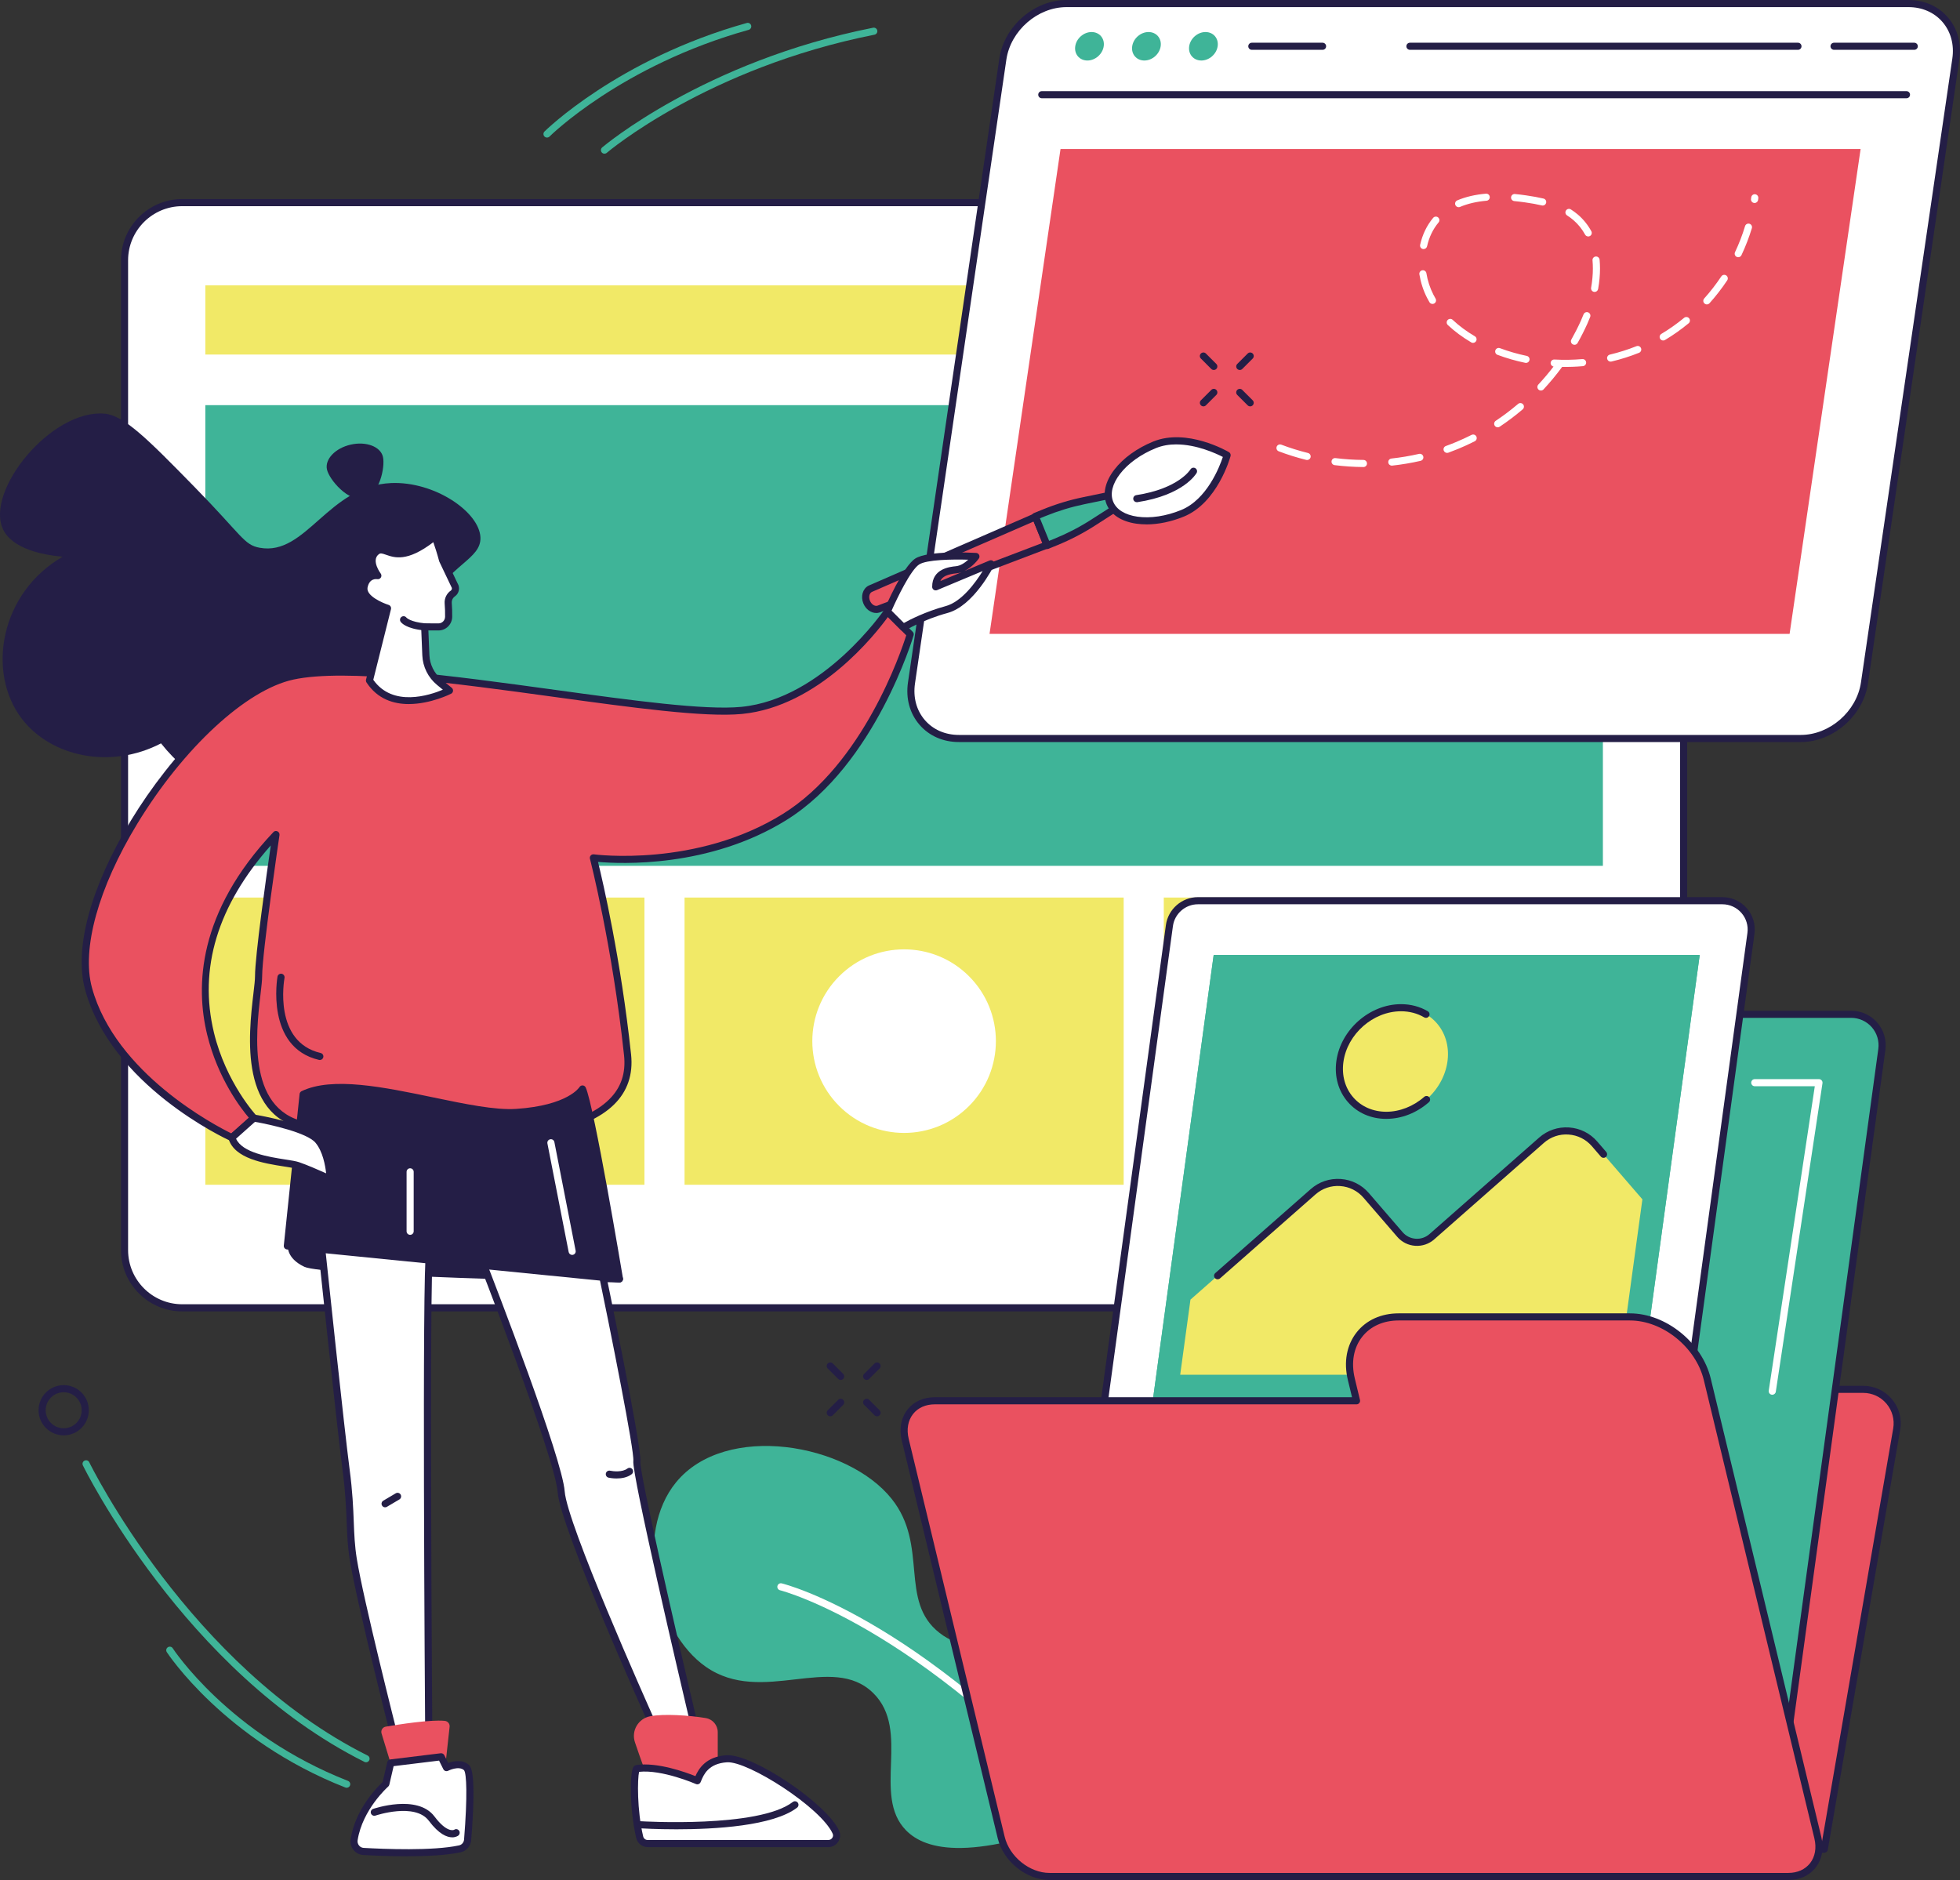
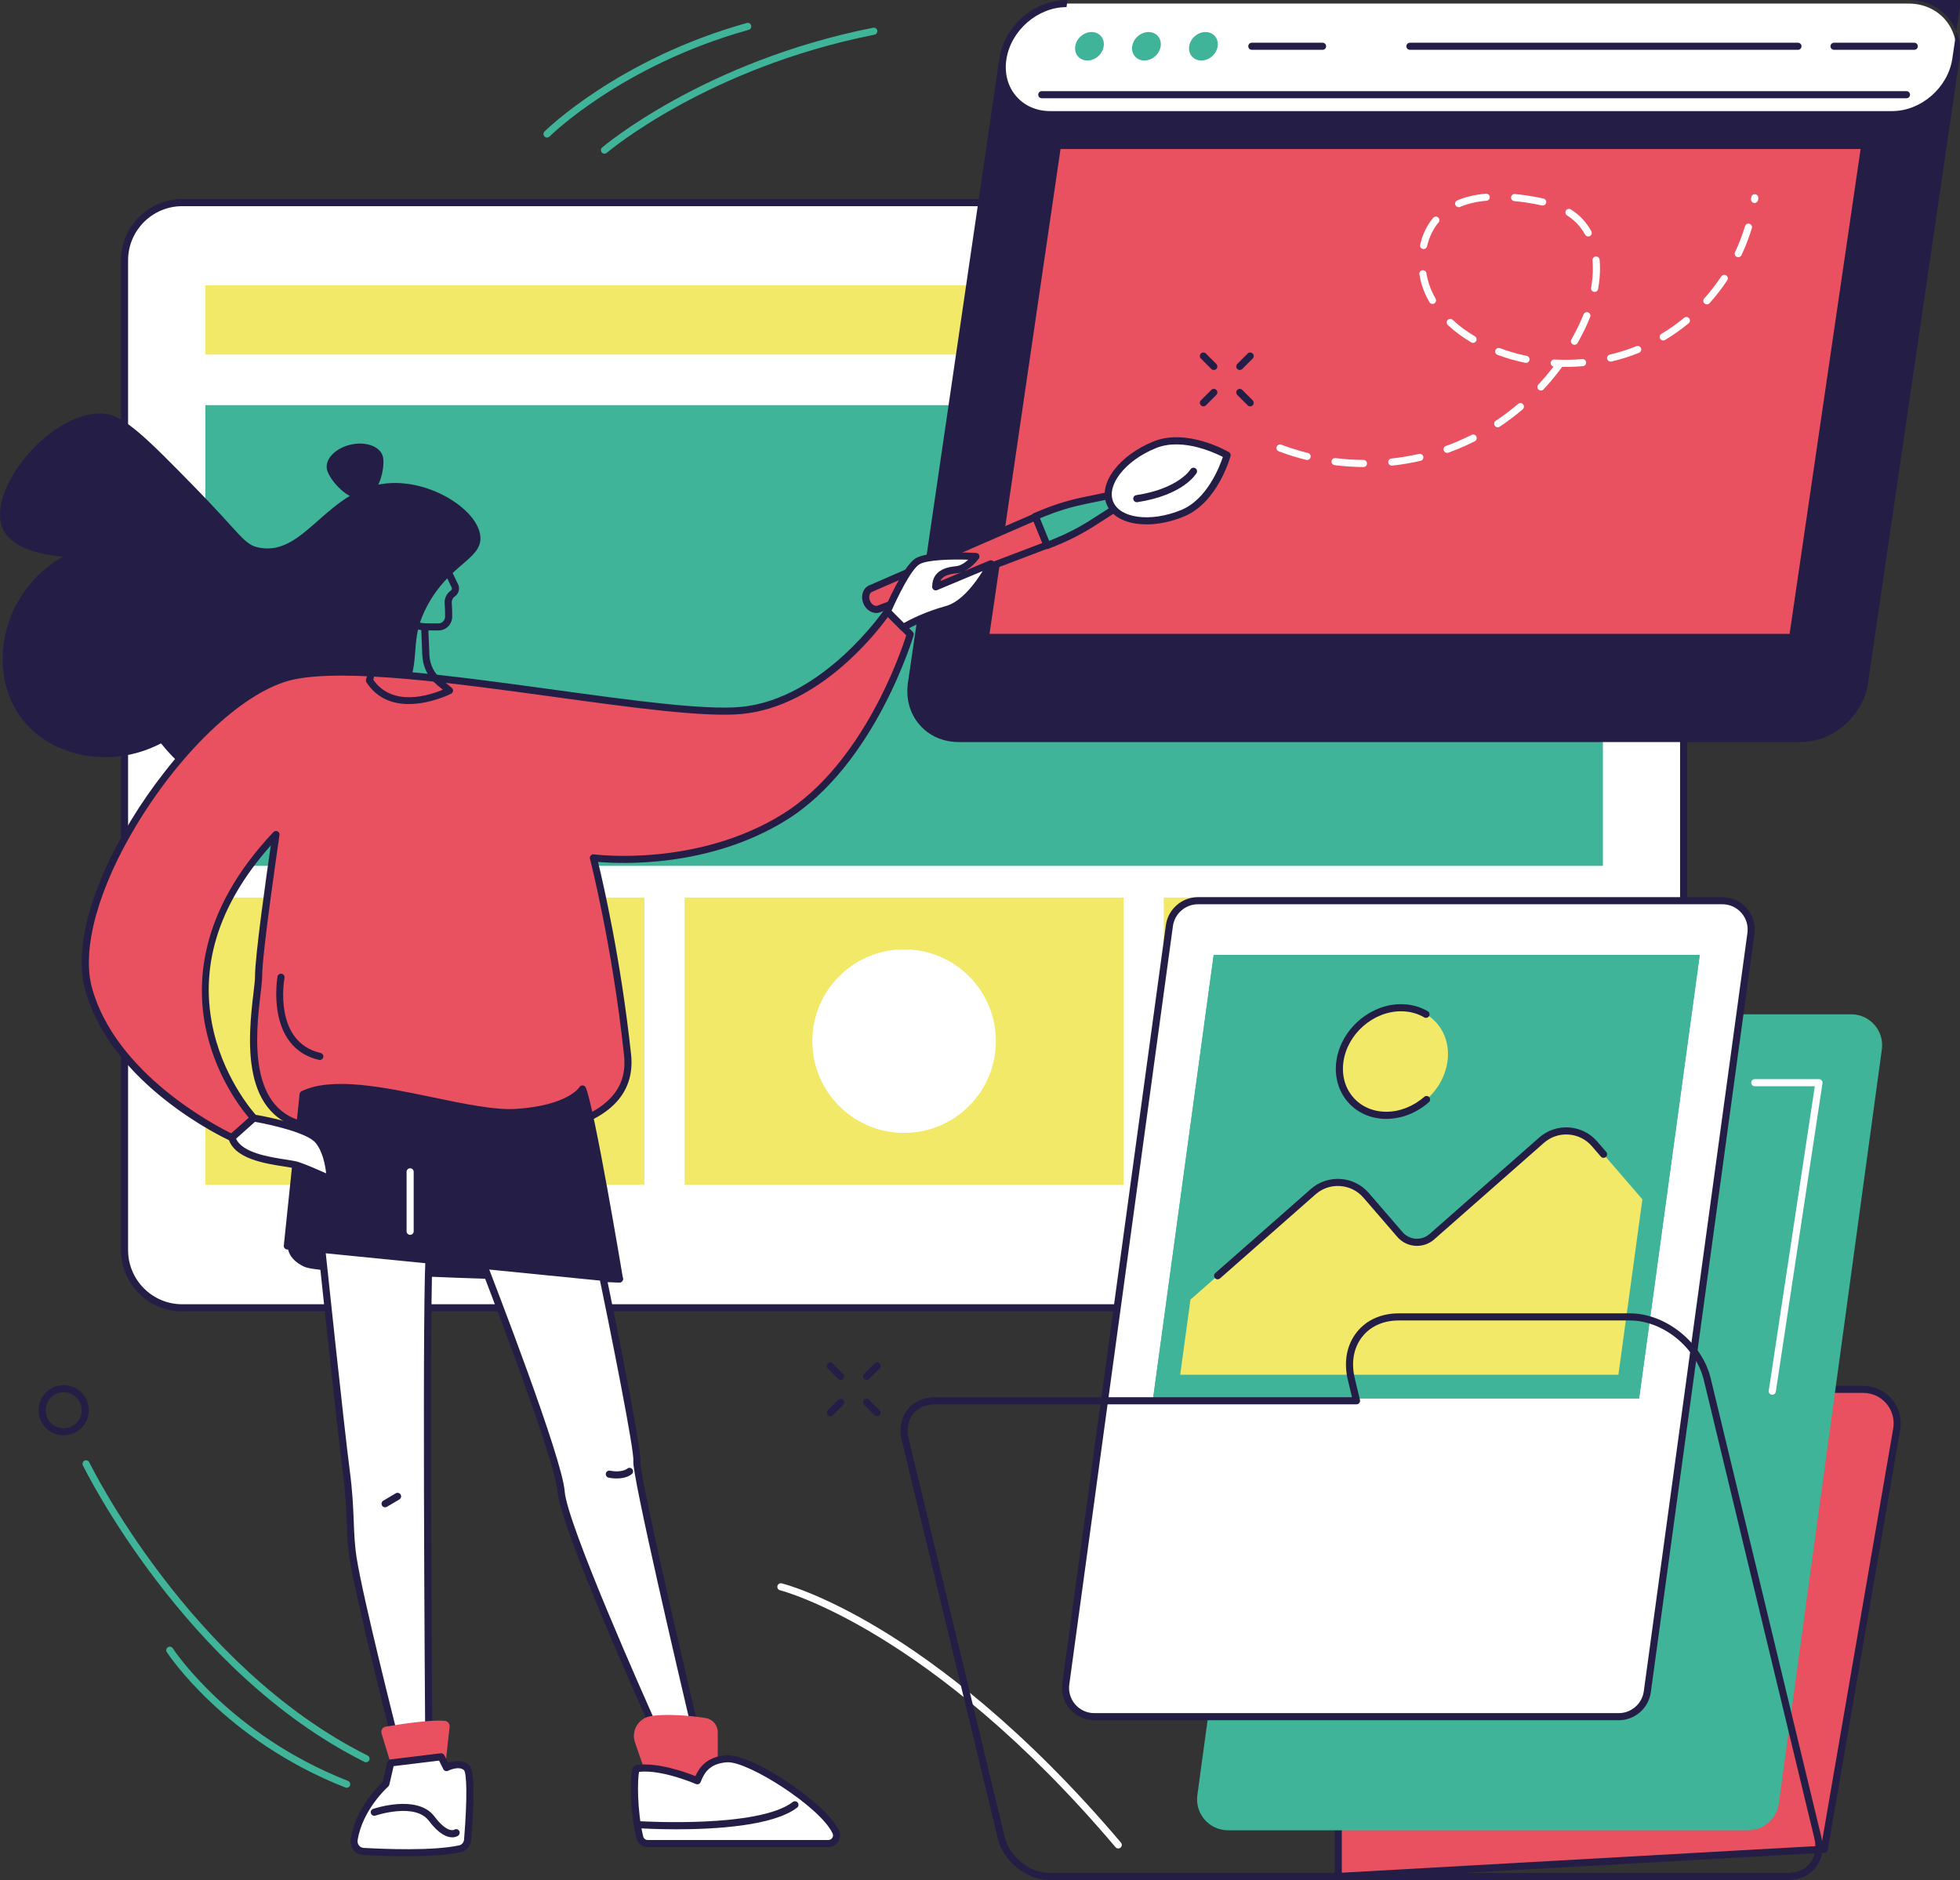
<svg xmlns="http://www.w3.org/2000/svg" id="Ebene_1" data-name="Ebene 1" viewBox="0 0 827.23 793.49">
  <rect x="0" y="0" width="827.23" height="793.49" fill="#333333" stroke="none" />
  <defs>
    <style>
      .cls-1 {
        fill: #3fb498;
      }

      .cls-1, .cls-2, .cls-3, .cls-4, .cls-5 {
        stroke-width: 0px;
      }

      .cls-2 {
        fill: #241e46;
      }

      .cls-3 {
        fill: #f1e967;
      }

      .cls-4 {
        fill: #fff;
      }

      .cls-5 {
        fill: #ea5160;
      }
    </style>
  </defs>
  <g id="Web_design" data-name="Web design">
    <g>
-       <path class="cls-1" d="M462.41,765.33c6.26-44.2-2.86-60.25-12.08-66.84-16.41-11.74-36.94,3.83-53.78-9.29-17.33-13.5-4.43-36.85-20.25-56.63-18.71-23.4-70.06-32.41-90.94-6.97-17.86,21.76-8.78,63.06,12.6,77.93,23.73,16.5,53.19-6.12,70.61,11.07,16.03,15.82-.63,43.12,13.79,57.88,8.28,8.47,27.81,13.83,80.04-7.15Z" />
      <path class="cls-4" d="M471.97,780.17c-.43,0-.85-.18-1.15-.53-78-92.11-140.97-108.3-141.6-108.45-.8-.2-1.3-1.01-1.1-1.81.2-.8,1-1.3,1.81-1.1.65.16,16.29,4.05,41.88,19.53,23.53,14.23,60.21,41.37,101.3,89.9.54.63.46,1.58-.18,2.11-.28.24-.63.36-.97.36Z" />
    </g>
    <g>
      <g>
        <rect class="cls-4" x="52.56" y="85.52" width="658.03" height="466.47" rx="24.35" ry="24.35" />
        <path class="cls-2" d="M686.25,553.49H76.91c-14.25,0-25.85-11.6-25.85-25.85V109.87c0-14.25,11.6-25.85,25.85-25.85h609.33c14.25,0,25.85,11.6,25.85,25.85v417.76c0,14.25-11.6,25.85-25.85,25.85ZM76.91,87.02c-12.6,0-22.85,10.25-22.85,22.85v417.76c0,12.6,10.25,22.85,22.85,22.85h609.33c12.6,0,22.85-10.25,22.85-22.85V109.87c0-12.6-10.25-22.85-22.85-22.85H76.91Z" />
      </g>
      <g>
        <g>
          <rect class="cls-3" x="86.66" y="120.42" width="589.85" height="29.22" />
          <rect class="cls-1" x="86.66" y="171" width="589.85" height="194.44" />
          <circle class="cls-4" cx="656.03" cy="135.03" r="7.03" />
        </g>
        <rect class="cls-3" x="86.66" y="378.82" width="185.33" height="121.22" />
        <rect class="cls-3" x="288.92" y="378.82" width="185.33" height="121.22" />
        <rect class="cls-3" x="491.18" y="378.82" width="185.33" height="121.22" />
      </g>
      <circle class="cls-4" cx="583.84" cy="439.43" r="38.74" transform="translate(-85.34 145.89) rotate(-13.28)" />
      <circle class="cls-4" cx="381.58" cy="439.43" r="38.74" transform="translate(-198.96 398.52) rotate(-45)" />
      <circle class="cls-4" cx="179.32" cy="439.43" r="38.74" transform="translate(-154.51 102.07) rotate(-22.5)" />
    </g>
    <g>
      <g>
        <path class="cls-4" d="M805.46,1.5h-355.33c-12.95,0-24.98,10.5-26.88,23.44l-38.56,263.3c-1.9,12.95,7.06,23.44,20.01,23.44h355.33c12.95,0,24.98-10.5,26.88-23.44l38.56-263.3c1.9-12.95-7.06-23.44-20.01-23.44Z" />
-         <path class="cls-2" d="M760.04,313.19h-355.33c-6.66,0-12.56-2.59-16.63-7.3-4.12-4.77-5.85-11.12-4.86-17.86L421.77,24.73c2-13.63,14.72-24.73,28.36-24.73h355.33c6.66,0,12.56,2.59,16.63,7.3,4.12,4.77,5.85,11.12,4.86,17.86l-38.56,263.3c-2,13.63-14.72,24.73-28.36,24.73ZM450.13,3c-12.21,0-23.6,9.94-25.39,22.16l-38.56,263.3c-.86,5.87.62,11.36,4.17,15.47,3.49,4.04,8.59,6.26,14.36,6.26h355.33c12.21,0,23.6-9.94,25.39-22.16l38.56-263.3c.86-5.87-.62-11.36-4.17-15.47-3.49-4.04-8.59-6.26-14.36-6.26h-355.33Z" />
+         <path class="cls-2" d="M760.04,313.19h-355.33c-6.66,0-12.56-2.59-16.63-7.3-4.12-4.77-5.85-11.12-4.86-17.86L421.77,24.73c2-13.63,14.72-24.73,28.36-24.73h355.33c6.66,0,12.56,2.59,16.63,7.3,4.12,4.77,5.85,11.12,4.86,17.86l-38.56,263.3c-2,13.63-14.72,24.73-28.36,24.73ZM450.13,3c-12.21,0-23.6,9.94-25.39,22.16c-.86,5.87.62,11.36,4.17,15.47,3.49,4.04,8.59,6.26,14.36,6.26h355.33c12.21,0,23.6-9.94,25.39-22.16l38.56-263.3c.86-5.87-.62-11.36-4.17-15.47-3.49-4.04-8.59-6.26-14.36-6.26h-355.33Z" />
      </g>
      <g>
        <path class="cls-2" d="M804.64,41.47h-364.95c-.83,0-1.5-.67-1.5-1.5s.67-1.5,1.5-1.5h364.95c.83,0,1.5.67,1.5,1.5s-.67,1.5-1.5,1.5Z" />
        <path class="cls-1" d="M465.83,19.53c-.49,3.32-3.57,6.01-6.89,6.01s-5.62-2.69-5.13-6.01c.49-3.32,3.57-6.01,6.89-6.01s5.62,2.69,5.13,6.01Z" />
        <path class="cls-1" d="M489.87,19.53c-.49,3.32-3.57,6.01-6.89,6.01s-5.62-2.69-5.13-6.01c.49-3.32,3.57-6.01,6.89-6.01s5.62,2.69,5.13,6.01Z" />
        <path class="cls-1" d="M513.92,19.53c-.49,3.32-3.57,6.01-6.89,6.01s-5.62-2.69-5.13-6.01c.49-3.32,3.57-6.01,6.89-6.01s5.62,2.69,5.13,6.01Z" />
        <path class="cls-2" d="M807.93,21.03h-33.86c-.83,0-1.5-.67-1.5-1.5s.67-1.5,1.5-1.5h33.86c.83,0,1.5.67,1.5,1.5s-.67,1.5-1.5,1.5Z" />
        <path class="cls-2" d="M758.84,21.03h-163.77c-.83,0-1.5-.67-1.5-1.5s.67-1.5,1.5-1.5h163.77c.83,0,1.5.67,1.5,1.5s-.67,1.5-1.5,1.5Z" />
        <path class="cls-2" d="M558.2,21.03h-29.86c-.83,0-1.5-.67-1.5-1.5s.67-1.5,1.5-1.5h29.86c.83,0,1.5.67,1.5,1.5s-.67,1.5-1.5,1.5Z" />
      </g>
      <polygon class="cls-5" points="755.31 267.53 417.64 267.53 447.6 62.9 785.28 62.9 755.31 267.53" />
    </g>
    <g>
      <g>
        <path class="cls-2" d="M173.17,287.46c-8.26,27.07-42.62,53.98-73.63,47.43-5.06-1.07-18.63-4.85-31.58-21.14-21.4,11.14-46.59,5.59-58.8-10.46C-5.76,283.67.09,250.19,26.43,234.98c-19.41-1.78-23.93-8.91-25.2-11.67-7.46-16.28,20.39-50.56,42.81-48.73,8.28.68,18.29,10.75,37.98,30.87,20.34,20.78,20.9,24.52,27.59,25.74,19.66,3.6,28.8-26.18,55.51-27.31,18.29-.77,37.25,12.2,37.65,22.98.35,9.25-13.19,11.36-22.54,28.99-6.96,13.13-3.28,19.16-7.08,31.6Z" />
        <path class="cls-2" d="M161.63,192.85c.98,4.34-1.52,16.14-8.04,17.61-6.52,1.47-14.61-7.95-15.59-12.29-.98-4.34,3.52-9.05,10.05-10.52,6.52-1.47,12.61.86,13.58,5.2Z" />
      </g>
      <g>
        <g>
          <path class="cls-5" d="M107.14,471.89s-51.8-54.95,9.34-119.66c0,0-7.34,49.45-7.34,59.83,0,10.38-12.23,59.15,22.14,63.34,34.38,4.19,138.63,16.9,133.58-30.18-5.04-47.09-14.43-83.15-14.43-83.15,0,0,43.39,5.99,80.76-17.28,37.37-23.26,52.98-77.07,52.98-77.07l-9.63-9.64s-25.82,38.26-61.5,41.75c-35.67,3.49-149.87-23.03-189.51-14.48-39.64,8.54-97.16,91.55-86.18,131.87,10.98,40.32,60.53,62.93,60.53,62.93l9.27-8.26Z" />
          <path class="cls-2" d="M97.87,481.66c-.21,0-.42-.04-.62-.14-2.05-.93-50.31-23.36-61.35-63.9-4.72-17.33,2.38-43.39,19.47-71.5,16.58-27.27,43.99-57.09,67.84-62.23,22.6-4.87,67.63,1.31,111.17,7.29,32.46,4.46,63.11,8.66,78.51,7.16,34.57-3.38,60.15-40.72,60.4-41.1.25-.37.65-.61,1.1-.65.45-.04.89.12,1.2.43l9.63,9.64c.39.39.53.95.38,1.48-.16.54-16.2,54.63-53.62,77.93-32.63,20.32-70.24,18.54-79.58,17.71,2.05,8.38,9.63,40.98,13.95,81.27.9,8.43-1.51,15.55-7.19,21.13-23.75,23.41-99.53,14.18-128.05,10.7-30.47-3.71-26.2-40.11-24.15-57.59.37-3.18.67-5.7.67-7.24,0-8.55,4.8-42.45,6.65-55.21-22.46,25.32-30.52,51.88-23.98,79,5.13,21.23,17.8,34.88,17.92,35.02.28.3.42.69.41,1.09-.02.4-.2.79-.5,1.05l-9.27,8.26c-.28.25-.64.38-1,.38ZM116.48,350.74c.22,0,.45.05.65.15.59.29.92.92.83,1.57-.07.49-7.32,49.46-7.32,59.61,0,1.72-.31,4.31-.69,7.59-1.94,16.53-5.98,50.91,21.52,54.26,28.15,3.43,102.88,12.54,125.6-9.86,5.06-4.98,7.12-11.09,6.31-18.68-4.97-46.44-14.3-82.57-14.39-82.93-.13-.48,0-1,.33-1.37.33-.38.83-.56,1.33-.49.43.06,43.31,5.63,79.76-17.06,33.93-21.12,49.9-68.48,52.07-75.38l-7.74-7.74c-5.25,7.24-29.19,37.75-61.55,40.92-15.74,1.54-46.57-2.69-79.21-7.18-41.27-5.67-88.05-12.09-110.13-7.33-19.9,4.29-46.38,28.74-65.91,60.85-16.42,27.01-23.58,52.86-19.14,69.15,9.88,36.27,52.18,58.28,58.83,61.54l7.4-6.6c-3.22-3.77-13.07-16.46-17.6-35.09-4.93-20.28-4.08-51.56,27.96-85.47.29-.31.69-.47,1.09-.47Z" />
        </g>
        <g>
          <g>
            <path class="cls-5" d="M365.78,254.12h0c-.91-2.23-.28-4.66,1.46-5.58l69.81-30.4,4.85,11.91-71.18,27.05c-1.89.55-4.04-.75-4.95-2.97Z" />
            <path class="cls-2" d="M369.82,258.72c-2.24,0-4.43-1.56-5.44-4.04-1.21-2.96-.29-6.17,2.14-7.47.04-.02.07-.04.11-.05l69.81-30.4c.37-.16.79-.17,1.16-.01.37.15.67.45.82.82l4.85,11.91c.15.37.15.79-.01,1.17-.16.37-.46.66-.84.8l-71.17,27.05s-.08.03-.12.04c-.43.12-.87.19-1.31.19ZM367.9,249.88c-1.02.58-1.34,2.18-.73,3.67.61,1.49,1.96,2.4,3.09,2.11l69.67-26.48-3.69-9.07-68.34,29.76Z" />
          </g>
          <g>
            <path class="cls-1" d="M471.57,214.03l-2.12-5.19-11.99,2.48c-5.76,1.19-11.36,2.89-16.78,5.1l-3.72,1.52,5.01,12.3,3.72-1.52c5.41-2.21,10.62-4.91,15.56-8.08l10.31-6.61Z" />
            <path class="cls-2" d="M441.98,231.74c-.2,0-.4-.04-.58-.12-.37-.15-.66-.45-.81-.82l-5.01-12.3c-.31-.77.06-1.64.82-1.96l3.72-1.52c5.48-2.23,11.21-3.98,17.04-5.18l11.99-2.48c.71-.15,1.42.23,1.69.9l2.12,5.19c.27.67.03,1.44-.58,1.83l-10.31,6.61c-5.01,3.21-10.33,5.97-15.81,8.21l-3.72,1.52c-.18.07-.37.11-.57.11ZM438.92,218.76l3.88,9.52,2.33-.95c5.31-2.17,10.47-4.84,15.32-7.95l9.26-5.93-1.17-2.88-10.77,2.22c-5.65,1.17-11.2,2.86-16.52,5.02l-2.33.95Z" />
          </g>
          <g>
            <path class="cls-4" d="M499.06,216.65c-13.66,5.57-27.38,3.61-30.63-4.37-3.25-7.98,5.19-18.96,18.85-24.53,13.66-5.57,30.63,4.37,30.63,4.37,0,0-5.19,18.96-18.85,24.53Z" />
            <path class="cls-2" d="M483.89,221.32c-1.46,0-2.89-.1-4.25-.29-6.33-.9-10.81-3.81-12.59-8.18-1.78-4.37-.62-9.58,3.28-14.65,3.72-4.84,9.54-9.04,16.39-11.84,14.19-5.78,31.23,4.04,31.95,4.46.59.34.87,1.04.69,1.69-.22.8-5.55,19.74-19.73,25.53-5.3,2.16-10.75,3.29-15.74,3.29ZM496.49,187.56c-2.91,0-5.86.44-8.64,1.58-6.37,2.59-11.75,6.46-15.15,10.89-3.22,4.19-4.25,8.35-2.88,11.69,1.36,3.35,5,5.6,10.23,6.35,5.52.79,12.08-.21,18.44-2.8h0c10.94-4.46,16.27-18.34,17.62-22.41-2.84-1.46-11.08-5.29-19.63-5.29Z" />
          </g>
          <path class="cls-2" d="M479.79,211.96c-.73,0-1.37-.53-1.48-1.27-.12-.82.44-1.58,1.26-1.71,17.89-2.73,22.81-10.76,22.86-10.84.42-.71,1.33-.96,2.05-.54.71.41.96,1.32.55,2.04-.22.38-5.52,9.34-25.01,12.31-.08.01-.15.02-.23.02Z" />
        </g>
        <g>
          <path class="cls-4" d="M374.53,258.09s7.57-17.79,12.57-21.08c5-3.29,24.8-2.14,24.8-2.14,0,0-3.67,5.16-8.27,5.61-4.6.45-8.72,1.87-8.69,7.22l23.28-9.74s-8.16,16.46-18.7,19.32c-10.54,2.86-18.26,7.54-18.26,7.54l-6.72-6.73Z" />
          <path class="cls-2" d="M381.25,266.32c-.39,0-.77-.15-1.06-.44l-6.72-6.73c-.43-.43-.56-1.08-.32-1.65.79-1.86,7.9-18.3,13.12-21.74,5.26-3.46,23.63-2.51,25.71-2.39.54.03,1.03.36,1.27.85.24.49.19,1.07-.13,1.52-.13.18-2.54,3.53-6.05,5.25l10.57-4.42c.58-.24,1.24-.1,1.67.36.43.46.53,1.13.25,1.69-.35.7-8.59,17.1-19.66,20.1-10.22,2.77-17.8,7.33-17.88,7.38-.24.15-.51.22-.78.22ZM376.31,257.75l5.19,5.19c2.46-1.37,9.1-4.8,17.62-7.12,6.75-1.83,12.62-9.93,15.62-14.79l-19.23,8.04c-.46.19-.99.14-1.41-.13-.42-.28-.67-.74-.67-1.24-.04-7.74,7.55-8.47,10.05-8.72,1.92-.19,3.79-1.47,5.17-2.75-6.59-.2-17.57-.05-20.74,2.03-3.57,2.35-9.24,14.09-11.61,19.48ZM405.81,241.52c-.65.23-1.34.38-2.04.45-3.92.38-6.06,1.35-6.91,3.29l8.95-3.74Z" />
        </g>
        <path class="cls-2" d="M134.98,447.39c-.11,0-.23-.01-.34-.04-22.71-5.31-17.57-34.85-17.52-35.15.15-.81.93-1.35,1.75-1.21.81.15,1.35.93,1.21,1.75-.2,1.1-4.68,27.03,15.25,31.69.81.19,1.31,1,1.12,1.8-.16.69-.78,1.16-1.46,1.16Z" />
      </g>
      <g>
        <g>
-           <path class="cls-4" d="M179.25,264.58l5.82.03c2.35.01,4.25-1.9,4.29-4.25.03-1.94-.04-3.86-.18-5.75-.12-1.62.62-3.18,1.96-4.11h0c1.16-.8,1.46-2.38.67-3.55l-5-10.5c-1.43-5.42-3.2-10.08-3.2-10.08-17.29,14.12-20.37,2.89-24.76,6.46-4.38,3.57.64,10.14.64,10.14,0,0-4.73-.86-5.82,4.74-1.09,5.6,9.9,9.03,9.9,9.03l-7.63,30.49c10.65,16.21,33.76,4.25,33.76,4.25l-4.33-3.57c-3.41-2.81-5.46-6.94-5.64-11.35l-.49-11.97Z" />
          <path class="cls-2" d="M172.55,297.16c-6.43,0-13.24-2.08-17.86-9.12-.23-.35-.3-.78-.2-1.19l7.3-29.16c-3.24-1.23-10.68-4.68-9.59-10.28.7-3.61,2.77-5.2,4.72-5.76-1.52-3-2.41-7.24.98-10,2.12-1.73,4.17-1,5.99-.37,3.34,1.17,7.91,2.77,18.77-6.09.37-.3.87-.41,1.34-.29.47.12.84.47,1.01.92.07.19,1.79,4.72,3.21,10.09l4.9,10.29c1.15,1.83.65,4.28-1.13,5.51-.89.62-1.4,1.68-1.32,2.76.15,2.02.21,4,.18,5.89-.05,3.17-2.63,5.73-5.77,5.73h-.03l-4.25-.02.43,10.4c.16,3.98,2.02,7.72,5.1,10.26l4.33,3.57c.39.32.59.81.54,1.32-.05.5-.35.94-.8,1.17-.14.07-8.61,4.36-17.85,4.36ZM157.56,286.93c8.19,11.62,23.68,6.55,29.35,4.17l-2.48-2.04c-3.73-3.08-5.99-7.62-6.19-12.45l-.49-11.97c-.02-.41.13-.81.42-1.1.28-.29.67-.46,1.08-.46h0l5.82.03h.01c1.5,0,2.74-1.24,2.77-2.78.03-1.8-.03-3.69-.18-5.62-.16-2.14.83-4.23,2.6-5.45.48-.33.61-1,.28-1.48-.04-.06-.08-.12-.11-.19l-5-10.5c-.04-.08-.07-.17-.1-.26-.84-3.2-1.82-6.15-2.46-7.99-11.03,8.43-16.39,6.55-20,5.29-1.85-.65-2.36-.74-3.1-.14-3.2,2.61.85,8.02.89,8.07.37.49.41,1.17.08,1.69-.32.53-.94.8-1.55.69-.54-.08-3.32-.33-4.08,3.55-.68,3.48,6.36,6.52,8.88,7.31.76.24,1.2,1.03,1.01,1.8l-7.47,29.83Z" />
        </g>
        <g>
          <path class="cls-4" d="M170.33,261.57s1.59,2.33,8.92,3.01l-8.92-3.01Z" />
          <path class="cls-2" d="M179.25,266.08s-.09,0-.14,0c-7.65-.71-9.69-3.17-10.02-3.66-.47-.68-.29-1.62.4-2.08.67-.46,1.57-.3,2.05.34.1.11,1.76,1.84,7.86,2.41.82.08,1.43.81,1.36,1.63-.07.78-.73,1.36-1.49,1.36Z" />
        </g>
      </g>
      <g>
        <g>
          <path class="cls-2" d="M261.44,539.79s-124.3-2.67-132.34-6.47c-6.92-3.28-6.09-7.63-6.09-7.63l131.53,7.63,6.89,6.47Z" />
          <path class="cls-2" d="M261.44,541.29h-.03c-12.76-.27-124.85-2.79-132.95-6.62-7.88-3.73-6.96-9.04-6.92-9.27.14-.74.82-1.26,1.56-1.21l131.53,7.63c.35.02.68.16.94.4l6.89,6.47c.45.42.6,1.09.36,1.66-.23.56-.78.93-1.39.93ZM124.68,527.29c.41,1.2,1.6,3.04,5.06,4.67,5.54,2.62,78,5.12,127.82,6.24l-3.64-3.42-129.24-7.5Z" />
        </g>
        <g>
          <path class="cls-4" d="M252.56,529.67s16.96,81.34,16.24,87.1c-.72,5.75,24.19,111.18,24.19,111.18l-17.4.16s-37.62-83.47-38.75-98.55c-1.12-15.08-34.94-101.41-34.94-101.41l50.66,1.52Z" />
          <path class="cls-2" d="M275.59,729.61c-.59,0-1.12-.35-1.37-.88-1.54-3.42-37.75-83.88-38.88-99.05-1.09-14.68-34.5-100.12-34.84-100.98-.18-.47-.12-1,.17-1.41.29-.41.77-.67,1.27-.63l50.66,1.52c.69.02,1.28.51,1.42,1.19,1.74,8.35,16.99,81.76,16.26,87.59-.46,4.2,14.2,68.47,24.16,110.65.1.44,0,.91-.28,1.27-.28.36-.71.57-1.17.57l-17.4.16h-.01ZM204.12,529.71c5.31,13.65,33.17,85.75,34.21,99.73,1.03,13.82,34.17,88.12,38.22,97.15l14.54-.13c-3.99-16.93-24.48-104.28-23.79-109.88.5-3.99-9.19-52.84-15.98-85.45l-47.21-1.42Z" />
        </g>
        <g>
          <path class="cls-4" d="M134.98,519.58s8.68,82.5,11.08,100.69c2.4,18.19,1.18,26.27,3.05,37.82,3.1,19.2,18.68,80.11,18.68,80.11l13.21-1.53s-1.5-199.22.36-209.09c1.86-9.87-4.62-12.86-4.62-12.86l-41.75,4.86Z" />
          <path class="cls-2" d="M167.78,739.7c-.68,0-1.28-.46-1.45-1.13-.16-.61-15.62-61.2-18.7-80.24-.91-5.61-1.09-10.35-1.31-15.85-.23-5.9-.5-12.59-1.74-22.02-2.38-18-11-99.9-11.08-100.73-.09-.82.5-1.55,1.32-1.65l41.75-4.86c.27-.03.55.01.8.13.31.14,7.52,3.6,5.46,14.5-1.82,9.62-.35,206.81-.34,208.8,0,.77-.57,1.41-1.33,1.5l-13.21,1.53c-.06,0-.12,0-.17,0ZM136.63,520.9c1.18,11.2,8.72,82.55,10.92,99.17,1.26,9.56,1.53,16.32,1.76,22.29.21,5.4.4,10.06,1.27,15.49,2.81,17.38,16.08,69.86,18.32,78.71l10.57-1.23c-.14-18.94-1.41-198.45.4-208.03,1.39-7.37-2.31-10.32-3.45-11.04l-39.8,4.63Z" />
        </g>
        <path class="cls-2" d="M260.28,624.01c-1.87,0-3.32-.32-3.44-.35-.81-.18-1.31-.99-1.13-1.8.18-.81.99-1.31,1.79-1.13h0c1.31.29,5.18.7,7.29-.91.66-.5,1.6-.38,2.1.28.5.66.38,1.6-.28,2.1-1.89,1.45-4.36,1.8-6.35,1.8Z" />
        <path class="cls-2" d="M162.53,636.18c-.51,0-1.01-.26-1.29-.74-.42-.71-.19-1.63.53-2.06l5.26-3.11c.71-.42,1.63-.19,2.06.53.42.71.19,1.63-.53,2.06l-5.26,3.11c-.24.14-.5.21-.76.21Z" />
        <g>
          <path class="cls-5" d="M187.73,726.31c-6.13-.59-19.39,1.5-24.93,2.45-1.33.23-2.16,1.57-1.76,2.87l5.31,17.41,21.35-1.44,2.06-18.8c.14-1.25-.78-2.36-2.03-2.48Z" />
          <g>
            <path class="cls-4" d="M196.88,746.05c-3.1-2.83-8.43,0-8.43,0l-2.27-4.57-21.28,2.6-2.05,8.85s-11.22,9.78-13.39,23.51c-.4,2.52,1.42,4.85,3.97,4.99,8.93.51,29.51,1.32,40.63-1.09,1.82-.4,3.14-1.95,3.3-3.81.63-7.77,2.03-28.2-.48-30.48Z" />
            <path class="cls-2" d="M171.74,783.48c-7.38,0-14.31-.32-18.39-.55-1.62-.09-3.13-.87-4.14-2.13-1.03-1.28-1.48-2.96-1.22-4.59,2.02-12.85,11.48-22.2,13.51-24.08l1.95-8.39c.14-.61.65-1.07,1.28-1.15l21.28-2.6c.63-.07,1.24.25,1.52.82l1.64,3.29c2.07-.77,5.97-1.68,8.73.83h0c.81.74,3.29,3,.97,31.71-.21,2.55-2,4.62-4.47,5.15-5.96,1.29-14.57,1.67-22.65,1.67ZM166.13,745.44l-1.82,7.83c-.07.31-.24.58-.48.79-.11.09-10.84,9.61-12.89,22.62-.13.8.09,1.62.59,2.24.49.61,1.19.97,1.98,1.01,8.42.48,29.2,1.34,40.23-1.06,1.17-.25,2.02-1.24,2.12-2.46,1.49-18.34,1.06-27.9-.01-29.27-2.25-2.02-6.66.21-6.7.23-.36.19-.78.22-1.16.1-.38-.12-.7-.4-.88-.76l-1.8-3.62-19.18,2.34ZM195.84,747.13h0Z" />
          </g>
          <path class="cls-2" d="M190.85,775.47c-2.15,0-5.55-1.25-9.86-6.99-5.84-7.78-22.34-2.25-22.51-2.19-.78.27-1.63-.13-1.91-.9-.28-.77.11-1.63.88-1.91.18-.07,18.71-6.42,25.93,3.2,5.4,7.19,8.26,5.62,8.29,5.61.67-.49,1.58-.32,2.07.35.49.67.31,1.63-.35,2.12-.21.15-1.09.72-2.54.72Z" />
        </g>
        <g>
          <path class="cls-5" d="M297.88,725.13c-6.99-1.14-17.71-1.91-23.52-.75-4.99.99-7.99,6.13-6.38,10.96,2.46,7.37,5.88,16.48,5.88,16.48,3.83,1.8,29.07,1.12,29.07,1.12v-21.86c0-2.95-2.14-5.47-5.05-5.94Z" />
          <g>
            <path class="cls-4" d="M268.8,746.44c-1.31.2-1.83,16.26,1.2,29.01.37,1.56,1.78,2.66,3.38,2.66h76.21c2.46,0,4.22-2.53,3.22-4.78-5.04-11.33-36.19-31.66-46.1-31.02-9.37.61-11.34,6.84-12.4,9.28,0,0-15.23-6.71-25.52-5.16Z" />
            <path class="cls-2" d="M349.58,779.6h-76.21c-2.32,0-4.31-1.57-4.84-3.81-2.82-11.9-2.8-27.64-1.18-30.03.41-.6.94-.76,1.22-.8h0c8.86-1.33,20.86,3.05,24.94,4.68,1.33-3,4.32-8.25,13.1-8.82,10.92-.71,42.47,20.46,47.56,31.9.66,1.49.52,3.2-.38,4.59-.93,1.44-2.51,2.29-4.21,2.29ZM269.73,747.83c-.69,2.92-.93,16.06,1.73,27.27.21.89,1,1.5,1.92,1.5h76.21c.69,0,1.32-.35,1.7-.93.35-.54.41-1.17.15-1.74-4.92-11.04-35.82-30.75-44.63-30.13-7.84.51-9.83,5.28-10.89,7.85l-.23.54c-.16.37-.46.65-.83.8-.37.15-.79.14-1.15-.02-.15-.06-14.25-6.2-23.98-5.14ZM269.02,747.92s0,0,0,0c0,0,0,0,0,0h0Z" />
          </g>
          <path class="cls-2" d="M285.44,772.08c-8.36,0-14.47-.37-15.18-.41-.83-.05-1.46-.76-1.4-1.59.05-.83.78-1.47,1.59-1.4.5.03,49.71,2.98,64.15-8.13.66-.5,1.6-.38,2.1.28.5.66.38,1.6-.27,2.1-10.11,7.78-34.78,9.15-50.99,9.15Z" />
        </g>
        <g>
          <path class="cls-2" d="M127.93,461.89l-6.66,63.96,140.17,13.94s-12.03-72.13-15.61-80.17c0,0-5.02,8.38-27.87,9.89-22.85,1.52-69.24-17.63-90.04-7.62Z" />
          <path class="cls-2" d="M261.44,541.29s-.1,0-.15,0l-140.17-13.94c-.4-.04-.76-.24-1.01-.54-.25-.31-.37-.71-.33-1.1l6.66-63.96c.05-.52.37-.97.84-1.2,12.97-6.24,34.64-1.73,55.6,2.63,13.42,2.79,26.09,5.43,34.99,4.84,21.81-1.45,26.63-9.09,26.68-9.17.29-.48.82-.77,1.38-.73.56.03,1.05.38,1.28.89,3.61,8.12,15.22,77.58,15.72,80.54.08.46-.07.93-.38,1.27-.29.3-.68.47-1.1.47ZM122.92,524.5l136.72,13.6c-3.91-23.31-11.16-64.36-14.41-75.61-3.11,2.78-10.69,7.42-27.16,8.52-9.31.62-22.17-2.06-35.8-4.9-19.12-3.98-40.73-8.48-52.94-3.21l-6.42,61.61Z" />
        </g>
-         <path class="cls-4" d="M241.48,529.65c-.7,0-1.33-.5-1.47-1.21l-8.97-45.83c-.16-.81.37-1.6,1.18-1.76.81-.17,1.6.37,1.76,1.18l8.97,45.83c.16.81-.37,1.6-1.18,1.76-.1.02-.19.03-.29.03Z" />
        <path class="cls-4" d="M173.1,521.18c-.83,0-1.5-.67-1.5-1.5v-25.09c0-.83.67-1.5,1.5-1.5s1.5.67,1.5,1.5v25.09c0,.83-.67,1.5-1.5,1.5Z" />
      </g>
      <g>
        <path class="cls-4" d="M107.14,471.89s22.3,3.68,27.14,9.43c4.84,5.75,5.05,16.31,5.05,16.31,0,0-8.75-4.04-13.62-5.7-4.87-1.66-25-1.88-27.84-11.77l9.27-8.26Z" />
        <path class="cls-2" d="M139.33,499.13c-.21,0-.43-.05-.63-.14-.09-.04-8.74-4.03-13.47-5.64-1.02-.35-3.01-.66-5.31-1.02-8.38-1.31-21.05-3.28-23.48-11.76-.16-.55.01-1.15.44-1.53l9.27-8.26c.34-.3.79-.44,1.24-.36,2.34.39,22.99,3.95,28.04,9.94,5.13,6.09,5.39,16.79,5.4,17.24.01.52-.25,1-.68,1.28-.25.16-.53.24-.82.24ZM99.63,480.6c2.65,5.95,13.9,7.7,20.75,8.77,2.54.4,4.54.71,5.82,1.14,3.38,1.15,8.5,3.39,11.45,4.71-.36-3.32-1.42-9.27-4.51-12.93-3.55-4.21-19-7.66-25.53-8.8l-7.97,7.11Z" />
      </g>
    </g>
    <g>
      <g>
        <path class="cls-5" d="M786.39,586.4h-221.57v205.59l205.13-11.51,30.56-177.3c1.51-8.76-5.24-16.77-14.13-16.77Z" />
        <path class="cls-2" d="M564.83,793.49c-.38,0-.75-.15-1.03-.41-.3-.28-.47-.68-.47-1.09v-205.59c0-.83.67-1.5,1.5-1.5h221.56c4.68,0,9.1,2.05,12.11,5.63,3.02,3.58,4.29,8.28,3.49,12.89l-30.56,177.3c-.12.69-.7,1.2-1.39,1.24l-205.13,11.51s-.06,0-.08,0ZM566.33,587.9v202.5l202.35-11.36,30.36-176.13c.64-3.74-.39-7.55-2.83-10.45-2.44-2.9-6.02-4.57-9.82-4.57h-220.06ZM769.96,780.47h0,0Z" />
      </g>
      <g>
        <g>
          <path class="cls-1" d="M737.82,772.49h-219.54c-7.91,0-14-6.98-12.93-14.82l43.5-318.29c.88-6.46,6.41-11.28,12.93-11.28h219.54c7.91,0,14,6.98,12.93,14.82l-43.5,318.29c-.88,6.46-6.41,11.28-12.93,11.28Z" />
-           <path class="cls-2" d="M737.82,773.99h-219.54c-4.2,0-8.2-1.82-10.96-4.98-2.76-3.17-4.02-7.37-3.45-11.54l43.5-318.29c.98-7.17,7.18-12.58,14.42-12.58h219.54c4.2,0,8.2,1.82,10.96,4.98,2.76,3.17,4.02,7.37,3.45,11.54l-43.5,318.29c-.98,7.17-7.18,12.58-14.42,12.58ZM561.77,429.6c-5.75,0-10.67,4.29-11.44,9.99l-43.5,318.29c-.45,3.31.55,6.64,2.74,9.16,2.19,2.51,5.37,3.96,8.7,3.96h219.54c5.75,0,10.67-4.29,11.44-9.99l43.5-318.29c.45-3.31-.55-6.64-2.74-9.16-2.19-2.51-5.37-3.96-8.7-3.96h-219.54Z" />
        </g>
        <path class="cls-4" d="M748,588.67c-.07,0-.15,0-.23-.02-.82-.12-1.38-.89-1.26-1.71l19.44-128.48h-25.34c-.83,0-1.5-.67-1.5-1.5s.67-1.5,1.5-1.5h27.09c.44,0,.85.19,1.14.52.29.33.41.77.35,1.2l-19.7,130.21c-.11.74-.75,1.28-1.48,1.28Z" />
      </g>
      <g>
        <g>
          <path class="cls-4" d="M726.95,380.16h-221.35c-6.08,0-11.22,4.49-12.04,10.51l-43.74,320.08c-1,7.3,4.68,13.8,12.04,13.8h221.35c6.08,0,11.22-4.49,12.04-10.51l43.74-320.08c1-7.3-4.68-13.8-12.04-13.8Z" />
          <path class="cls-2" d="M683.21,726.05h-221.35c-3.94,0-7.69-1.71-10.29-4.68-2.59-2.97-3.78-6.92-3.24-10.83l43.74-320.08c.92-6.73,6.74-11.81,13.53-11.81h221.35c3.94,0,7.69,1.7,10.29,4.68,2.59,2.97,3.77,6.92,3.24,10.83l-43.74,320.08c-.92,6.73-6.74,11.81-13.53,11.81ZM505.6,381.66c-5.3,0-9.84,3.96-10.56,9.21l-43.74,320.08c-.42,3.05.5,6.13,2.53,8.45,2.02,2.32,4.95,3.65,8.03,3.65h221.35c5.3,0,9.84-3.96,10.56-9.21l43.74-320.08c.42-3.05-.5-6.13-2.53-8.45-2.02-2.32-4.95-3.65-8.03-3.65h-221.35Z" />
        </g>
        <g>
          <polygon class="cls-1" points="691.8 590.23 486.66 590.23 512.24 403.04 717.38 403.04 691.8 590.23" />
          <polygon class="cls-1" points="691.8 590.23 486.66 590.23 512.24 403.04 717.38 403.04 691.8 590.23" />
          <path class="cls-3" d="M672.71,482.48c-5.58-6.47-15.37-7.14-21.79-1.5l-46.43,40.84c-4.06,3.57-10.25,3.15-13.79-.95l-14.39-16.67c-5.58-6.47-15.37-7.14-21.79-1.5l-52.08,45.82-4.33,31.7h184.95l10.12-74.03-20.48-23.72Z" />
          <ellipse class="cls-3" cx="588.21" cy="448.03" rx="24.31" ry="21.21" transform="translate(-147.47 522.1) rotate(-43.05)" />
          <path class="cls-2" d="M585.11,472.24c-6.47,0-12.22-2.52-16.21-7.09-4.04-4.63-5.77-10.78-4.88-17.32,1.81-13.24,14.06-24.01,27.3-24.01,4.08,0,7.98,1.04,11.29,2.99.71.42.95,1.34.53,2.05-.42.71-1.34.95-2.06.53-2.84-1.68-6.22-2.57-9.76-2.57-11.8,0-22.71,9.61-24.33,21.41-.77,5.67.7,10.98,4.17,14.94,3.41,3.91,8.37,6.06,13.95,6.06s11.37-2.23,15.98-6.28c.62-.55,1.57-.49,2.12.13.55.62.49,1.57-.14,2.12-5.15,4.53-11.53,7.03-17.96,7.03Z" />
          <path class="cls-2" d="M513.91,539.95c-.42,0-.83-.17-1.13-.51-.55-.62-.49-1.57.14-2.12l40.29-35.45c3.49-3.07,7.97-4.58,12.61-4.27,4.64.32,8.87,2.43,11.91,5.95l14.25,16.51c1.41,1.63,3.37,2.61,5.52,2.76,2.15.15,4.22-.56,5.84-1.98l46.27-40.71c3.49-3.07,7.97-4.58,12.61-4.27,4.64.32,8.87,2.43,11.91,5.95l3.79,4.39c.54.63.47,1.57-.15,2.12-.63.54-1.58.47-2.12-.16l-3.79-4.39c-2.51-2.91-6.01-4.66-9.84-4.92-3.83-.27-7.53.99-10.42,3.53l-46.27,40.71c-2.22,1.95-5.07,2.92-8.03,2.72-2.95-.2-5.65-1.55-7.58-3.79l-14.25-16.51c-2.51-2.91-6.01-4.66-9.84-4.92-3.83-.27-7.53.99-10.42,3.53l-40.29,35.45c-.28.25-.64.37-.99.37Z" />
        </g>
      </g>
      <g>
-         <path class="cls-5" d="M687.91,555.81h-97.61c-14.53,0-23.47,11.78-19.96,26.31l2.19,9.09h-178.02c-9.06,0-14.64,7.35-12.45,16.41l40.51,167.95c2.19,9.06,11.3,16.41,20.37,16.41h311.84c9.06,0,14.64-7.35,12.45-16.41l-46.66-193.45c-3.5-14.53-18.12-26.31-32.65-26.31Z" />
        <path class="cls-2" d="M754.77,793.49h-311.84c-9.7,0-19.49-7.88-21.82-17.56l-40.51-167.95c-1.19-4.93-.33-9.56,2.41-13.05,2.65-3.36,6.73-5.21,11.5-5.21h176.12l-1.75-7.24c-1.84-7.62-.52-14.78,3.7-20.15,4.07-5.17,10.36-8.01,17.72-8.01h97.61c15.16,0,30.46,12.32,34.11,27.46l46.66,193.45c1.19,4.93.33,9.56-2.41,13.05-2.65,3.36-6.73,5.21-11.49,5.21ZM394.51,592.72c-3.83,0-7.07,1.45-9.14,4.07-2.16,2.75-2.82,6.47-1.85,10.49l40.51,167.95c2.03,8.41,10.51,15.26,18.91,15.26h311.84c3.83,0,7.07-1.45,9.14-4.07,2.16-2.75,2.82-6.47,1.85-10.49l-46.66-193.45c-3.35-13.87-17.34-25.16-31.2-25.16h-97.61c-6.42,0-11.87,2.44-15.36,6.87-3.65,4.63-4.76,10.87-3.14,17.59l2.19,9.09c.11.45,0,.92-.28,1.28-.28.36-.72.57-1.18.57h-178.02Z" />
      </g>
    </g>
    <path class="cls-4" d="M575.44,197.12h-.01c-4.04-.03-8.13-.3-12.14-.8-.82-.1-1.41-.85-1.3-1.67.1-.82.85-1.41,1.67-1.3,3.9.49,7.86.75,11.79.77.83,0,1.5.68,1.49,1.51,0,.83-.68,1.49-1.5,1.49ZM587.42,196.52c-.76,0-1.41-.57-1.49-1.34-.09-.82.51-1.56,1.33-1.65,3.92-.43,7.84-1.09,11.65-1.96.81-.18,1.61.32,1.8,1.13.19.81-.32,1.61-1.13,1.8-3.93.9-7.97,1.58-12,2.02-.06,0-.11,0-.16,0ZM551.68,194.15c-.12,0-.24-.01-.36-.04-3.95-.98-7.86-2.2-11.62-3.63-.77-.29-1.16-1.16-.87-1.94.29-.77,1.16-1.16,1.94-.87,3.64,1.39,7.44,2.57,11.27,3.52.8.2,1.29,1.01,1.1,1.82-.17.68-.78,1.14-1.46,1.14ZM610.75,191.15c-.61,0-1.19-.38-1.41-.99-.28-.78.12-1.64.9-1.92,1.38-.5,2.77-1.03,4.1-1.59,2.26-.94,4.53-1.98,6.74-3.09.74-.37,1.64-.08,2.02.66.37.74.08,1.64-.66,2.02-2.28,1.15-4.61,2.22-6.95,3.19-1.38.57-2.81,1.12-4.23,1.64-.17.06-.34.09-.51.09ZM632.12,180.35c-.48,0-.96-.23-1.25-.67-.46-.69-.27-1.62.42-2.08,3.26-2.17,6.43-4.57,9.43-7.12.63-.54,1.58-.46,2.11.17.54.63.46,1.58-.17,2.12-3.09,2.63-6.35,5.09-9.71,7.33-.26.17-.54.25-.83.25ZM650.36,164.83c-.37,0-.73-.13-1.02-.4-.61-.56-.64-1.51-.08-2.12,2.26-2.42,4.41-4.98,6.42-7.6-.73-.14-1.27-.8-1.22-1.56.05-.83.76-1.45,1.58-1.41,3.88.22,7.87.16,11.77-.18.83-.08,1.55.54,1.63,1.36.07.83-.54,1.55-1.36,1.62-2.9.26-5.84.36-8.77.31-.03.04-.05.09-.09.13-2.39,3.25-5,6.4-7.76,9.37-.3.32-.7.48-1.1.48ZM644.07,153.17c-.1,0-.2,0-.31-.03-4.01-.83-7.96-1.97-11.74-3.38-.78-.29-1.17-1.16-.88-1.93.29-.78,1.16-1.17,1.93-.88,3.63,1.36,7.44,2.46,11.3,3.26.81.17,1.33.96,1.16,1.77-.15.71-.77,1.2-1.47,1.2ZM679.78,152.63c-.68,0-1.29-.46-1.46-1.15-.19-.81.31-1.61,1.11-1.81,3.83-.91,7.6-2.1,11.22-3.55.77-.31,1.64.06,1.95.83.31.77-.06,1.64-.83,1.95-3.75,1.5-7.67,2.75-11.64,3.69-.12.03-.23.04-.35.04ZM664.52,145.52c-.25,0-.5-.06-.74-.19-.72-.41-.98-1.32-.57-2.04,1.44-2.56,2.78-5.2,3.98-7.85.4-.9.79-1.82,1.16-2.75.3-.77,1.17-1.15,1.94-.85.77.3,1.15,1.17.85,1.95-.38.97-.79,1.94-1.21,2.88-1.23,2.74-2.61,5.46-4.1,8.1-.28.49-.78.76-1.31.76ZM621.71,144.72c-.26,0-.52-.07-.76-.21-3.7-2.18-7.02-4.64-9.89-7.33-.6-.57-.63-1.52-.07-2.12.57-.6,1.52-.63,2.12-.07,2.7,2.54,5.85,4.87,9.35,6.93.71.42.95,1.34.53,2.05-.28.47-.78.74-1.29.74ZM701.96,143.71c-.51,0-1.01-.26-1.29-.73-.42-.71-.19-1.63.52-2.06,3.34-1.99,6.57-4.27,9.6-6.78.64-.53,1.58-.44,2.11.2.53.64.44,1.58-.2,2.11-3.15,2.61-6.51,4.98-9.98,7.05-.24.14-.5.21-.77.21ZM720.39,128.48c-.36,0-.71-.13-1-.38-.62-.55-.67-1.5-.12-2.12,2.61-2.91,5.03-6.04,7.21-9.31.46-.69,1.39-.88,2.08-.42.69.46.88,1.39.42,2.08-2.25,3.39-4.77,6.64-7.47,9.65-.3.33-.71.5-1.12.5ZM604.6,128.28c-.52,0-1.02-.27-1.3-.75-.35-.61-.69-1.23-1.02-1.86-1.56-3.06-2.64-6.38-3.22-9.87-.13-.82.42-1.59,1.24-1.72.81-.14,1.59.42,1.72,1.24.52,3.18,1.51,6.21,2.93,8.99.3.58.61,1.16.94,1.72.42.72.17,1.63-.54,2.05-.24.14-.5.2-.75.2ZM673.02,123.21c-.09,0-.17,0-.26-.02-.82-.14-1.36-.92-1.22-1.74.49-2.79.74-5.51.74-8.11,0-1.17-.05-2.33-.15-3.45-.08-.83.53-1.55,1.36-1.63.81-.07,1.55.53,1.63,1.36.11,1.21.17,2.46.17,3.72,0,2.77-.26,5.67-.79,8.63-.13.73-.76,1.24-1.48,1.24ZM733.63,108.56c-.21,0-.43-.05-.64-.14-.75-.35-1.07-1.25-.71-2,1.68-3.56,3.11-7.25,4.23-10.98.24-.79,1.07-1.24,1.87-1,.79.24,1.24,1.08,1,1.87-1.17,3.87-2.65,7.7-4.39,11.39-.26.54-.79.86-1.36.86ZM600.84,105.13c-.11,0-.22-.01-.33-.04-.81-.18-1.32-.98-1.13-1.79.98-4.35,2.82-8.16,5.48-11.34.53-.63,1.48-.72,2.11-.19s.72,1.48.19,2.11c-2.35,2.8-3.99,6.19-4.86,10.07-.16.7-.78,1.17-1.46,1.17ZM670.32,99.8c-.53,0-1.05-.28-1.32-.78-1.27-2.34-2.93-4.39-4.92-6.11-.82-.71-1.73-1.38-2.69-1.99-.7-.44-.91-1.37-.46-2.07.44-.7,1.37-.91,2.07-.46,1.09.69,2.11,1.45,3.04,2.25,2.26,1.95,4.14,4.29,5.59,6.95.4.73.13,1.64-.6,2.04-.23.12-.47.18-.72.18ZM615.63,87.45c-.58,0-1.14-.34-1.38-.91-.32-.76.03-1.64.8-1.97,3.51-1.49,7.58-2.44,12.09-2.83.81-.08,1.55.54,1.62,1.36.07.83-.54,1.55-1.36,1.62-4.2.37-7.96,1.24-11.18,2.61-.19.08-.39.12-.59.12ZM651.1,86.75c-.11,0-.23-.01-.35-.04-2.06-.49-4.31-.9-7.07-1.29-1.57-.22-3.1-.41-4.57-.55-.82-.08-1.43-.81-1.35-1.63.08-.83.81-1.43,1.63-1.35,1.51.14,3.1.33,4.71.57,2.86.41,5.19.84,7.34,1.34.81.19,1.31,1,1.12,1.8-.16.69-.78,1.16-1.46,1.16ZM740.52,85.67c-.07,0-.14,0-.21-.01-.82-.12-1.39-.87-1.28-1.69l.09-.69c.11-.82.86-1.41,1.68-1.29.82.11,1.4.86,1.3,1.68l-.1.72c-.1.75-.75,1.29-1.48,1.29Z" />
    <g>
      <path class="cls-1" d="M154.49,743.79c-.23,0-.45-.05-.67-.16-76.09-38-118.42-124.28-118.84-125.15-.36-.75-.05-1.64.7-2,.75-.36,1.64-.05,2,.7.41.86,42.32,86.23,117.48,123.77.74.37,1.04,1.27.67,2.01-.26.53-.79.83-1.34.83Z" />
      <path class="cls-1" d="M146.33,754.55c-.18,0-.37-.03-.55-.1-51.14-20.06-75.15-56.77-75.38-57.14-.45-.7-.25-1.62.45-2.07.7-.45,1.62-.25,2.07.45.23.36,23.76,36.28,73.95,55.96.77.3,1.15,1.17.85,1.94-.23.59-.8.95-1.4.95Z" />
      <path class="cls-2" d="M26.88,605.81c-5.84,0-10.6-4.75-10.6-10.6s4.75-10.6,10.6-10.6,10.6,4.75,10.6,10.6-4.75,10.6-10.6,10.6ZM26.88,587.62c-4.19,0-7.6,3.41-7.6,7.6s3.41,7.6,7.6,7.6,7.6-3.41,7.6-7.6-3.41-7.6-7.6-7.6Z" />
    </g>
    <g>
      <path class="cls-2" d="M512.29,156.16c-.38,0-.77-.15-1.06-.44l-4.39-4.39c-.59-.59-.59-1.54,0-2.12.59-.59,1.54-.59,2.12,0l4.39,4.39c.59.59.59,1.54,0,2.12-.29.29-.68.44-1.06.44Z" />
      <path class="cls-2" d="M527.64,171.51c-.38,0-.77-.15-1.06-.44l-4.39-4.39c-.59-.59-.59-1.54,0-2.12s1.54-.59,2.12,0l4.39,4.39c.59.59.59,1.54,0,2.12-.29.29-.68.44-1.06.44Z" />
      <path class="cls-2" d="M507.91,171.51c-.38,0-.77-.15-1.06-.44-.59-.59-.59-1.54,0-2.12l4.39-4.39c.59-.59,1.54-.59,2.12,0s.59,1.54,0,2.12l-4.39,4.39c-.29.29-.68.44-1.06.44Z" />
      <path class="cls-2" d="M523.26,156.16c-.38,0-.77-.15-1.06-.44-.59-.59-.59-1.54,0-2.12l4.39-4.39c.58-.59,1.54-.59,2.12,0,.59.59.59,1.54,0,2.12l-4.39,4.39c-.29.29-.68.44-1.06.44Z" />
    </g>
    <g>
      <path class="cls-2" d="M354.81,582.42c-.38,0-.77-.15-1.06-.44l-4.39-4.39c-.59-.59-.59-1.54,0-2.12.58-.59,1.54-.59,2.12,0l4.39,4.39c.59.59.59,1.54,0,2.12-.29.29-.68.44-1.06.44Z" />
      <path class="cls-2" d="M370.17,597.77c-.38,0-.77-.15-1.06-.44l-4.39-4.39c-.59-.59-.59-1.54,0-2.12.59-.59,1.54-.59,2.12,0l4.39,4.39c.59.59.59,1.54,0,2.12-.29.29-.68.44-1.06.44Z" />
      <path class="cls-2" d="M350.43,597.77c-.38,0-.77-.15-1.06-.44-.59-.59-.59-1.54,0-2.12l4.39-4.39c.59-.59,1.54-.59,2.12,0,.59.59.59,1.54,0,2.12l-4.39,4.39c-.29.29-.68.44-1.06.44Z" />
      <path class="cls-2" d="M365.78,582.42c-.38,0-.77-.15-1.06-.44-.59-.59-.59-1.54,0-2.12l4.39-4.39c.59-.59,1.54-.59,2.12,0s.59,1.54,0,2.12l-4.39,4.39c-.29.29-.68.44-1.06.44Z" />
    </g>
    <path class="cls-1" d="M255.13,64.87c-.42,0-.84-.18-1.14-.52-.54-.63-.47-1.58.16-2.12.42-.36,42.85-36.34,114.35-50.53.81-.16,1.6.37,1.76,1.18.16.81-.37,1.6-1.18,1.76-70.73,14.04-112.56,49.5-112.98,49.86-.28.24-.63.36-.98.36Z" />
    <path class="cls-1" d="M230.87,58.06c-.38,0-.77-.15-1.06-.44-.59-.58-.59-1.54,0-2.12.3-.3,30.98-30.61,85.37-45.8.8-.23,1.62.24,1.85,1.04.22.8-.24,1.62-1.04,1.85-53.64,14.97-83.76,44.73-84.05,45.03-.29.29-.68.44-1.06.44Z" />
  </g>
</svg>